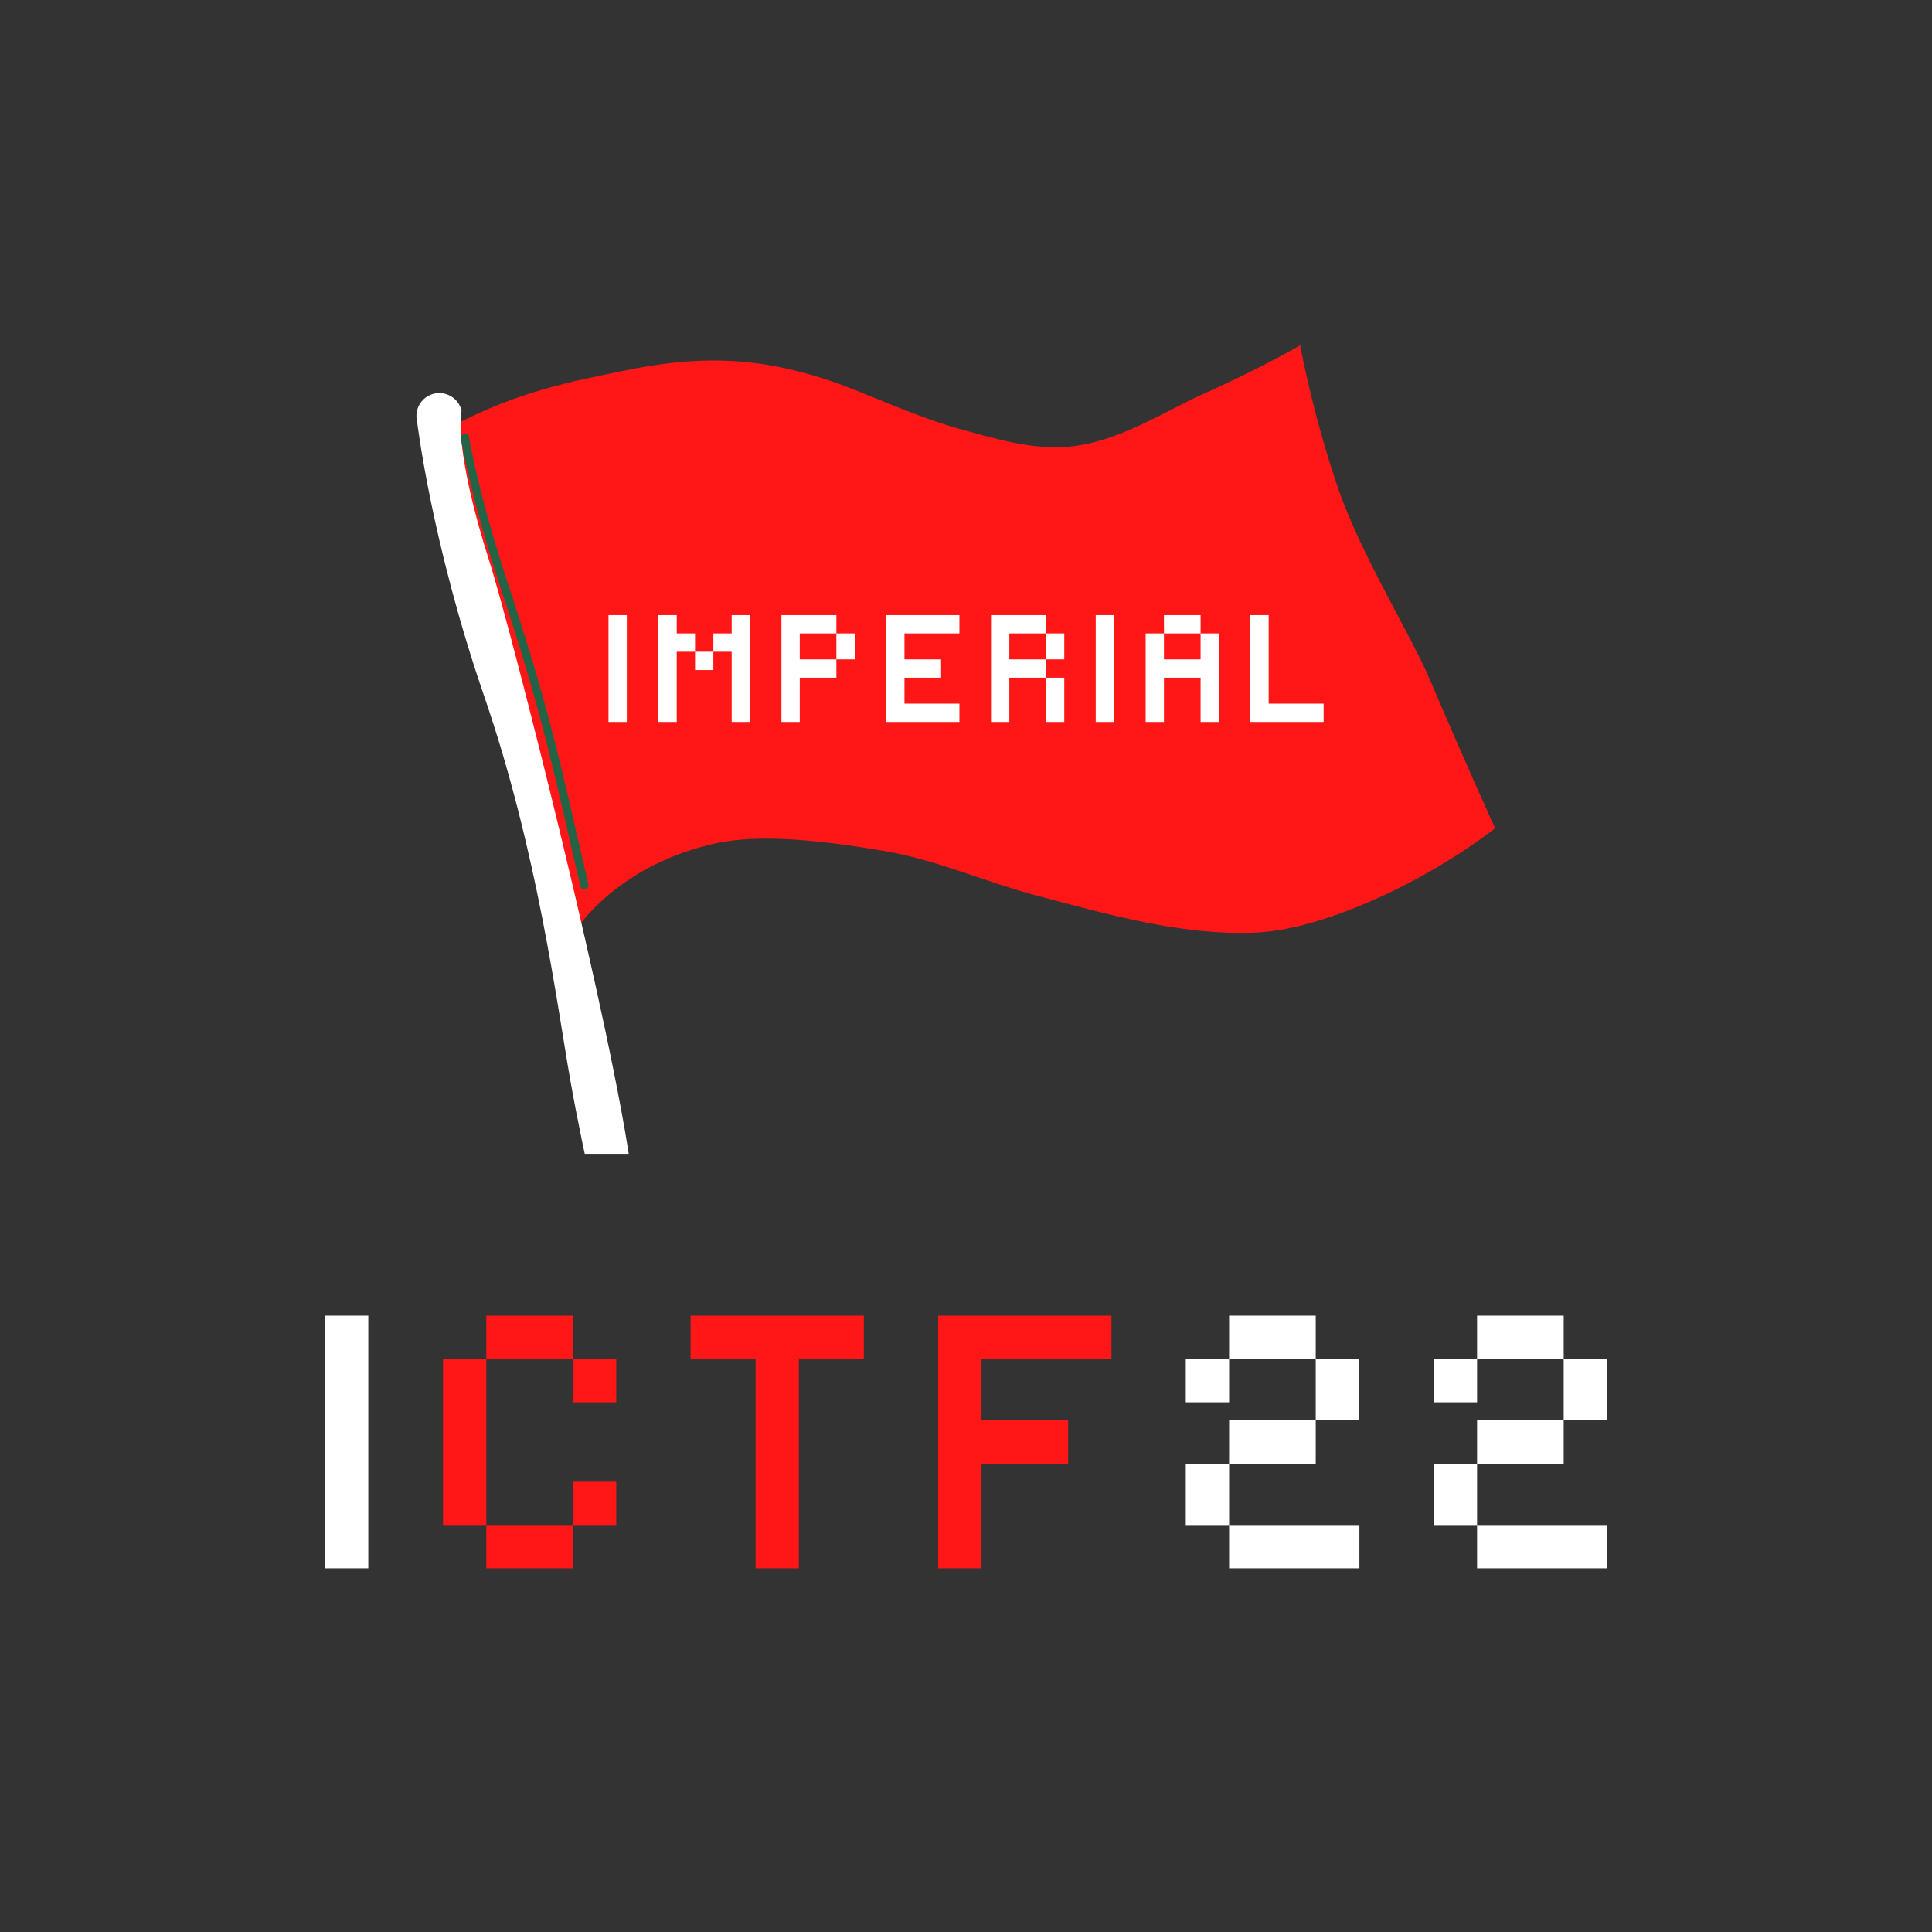
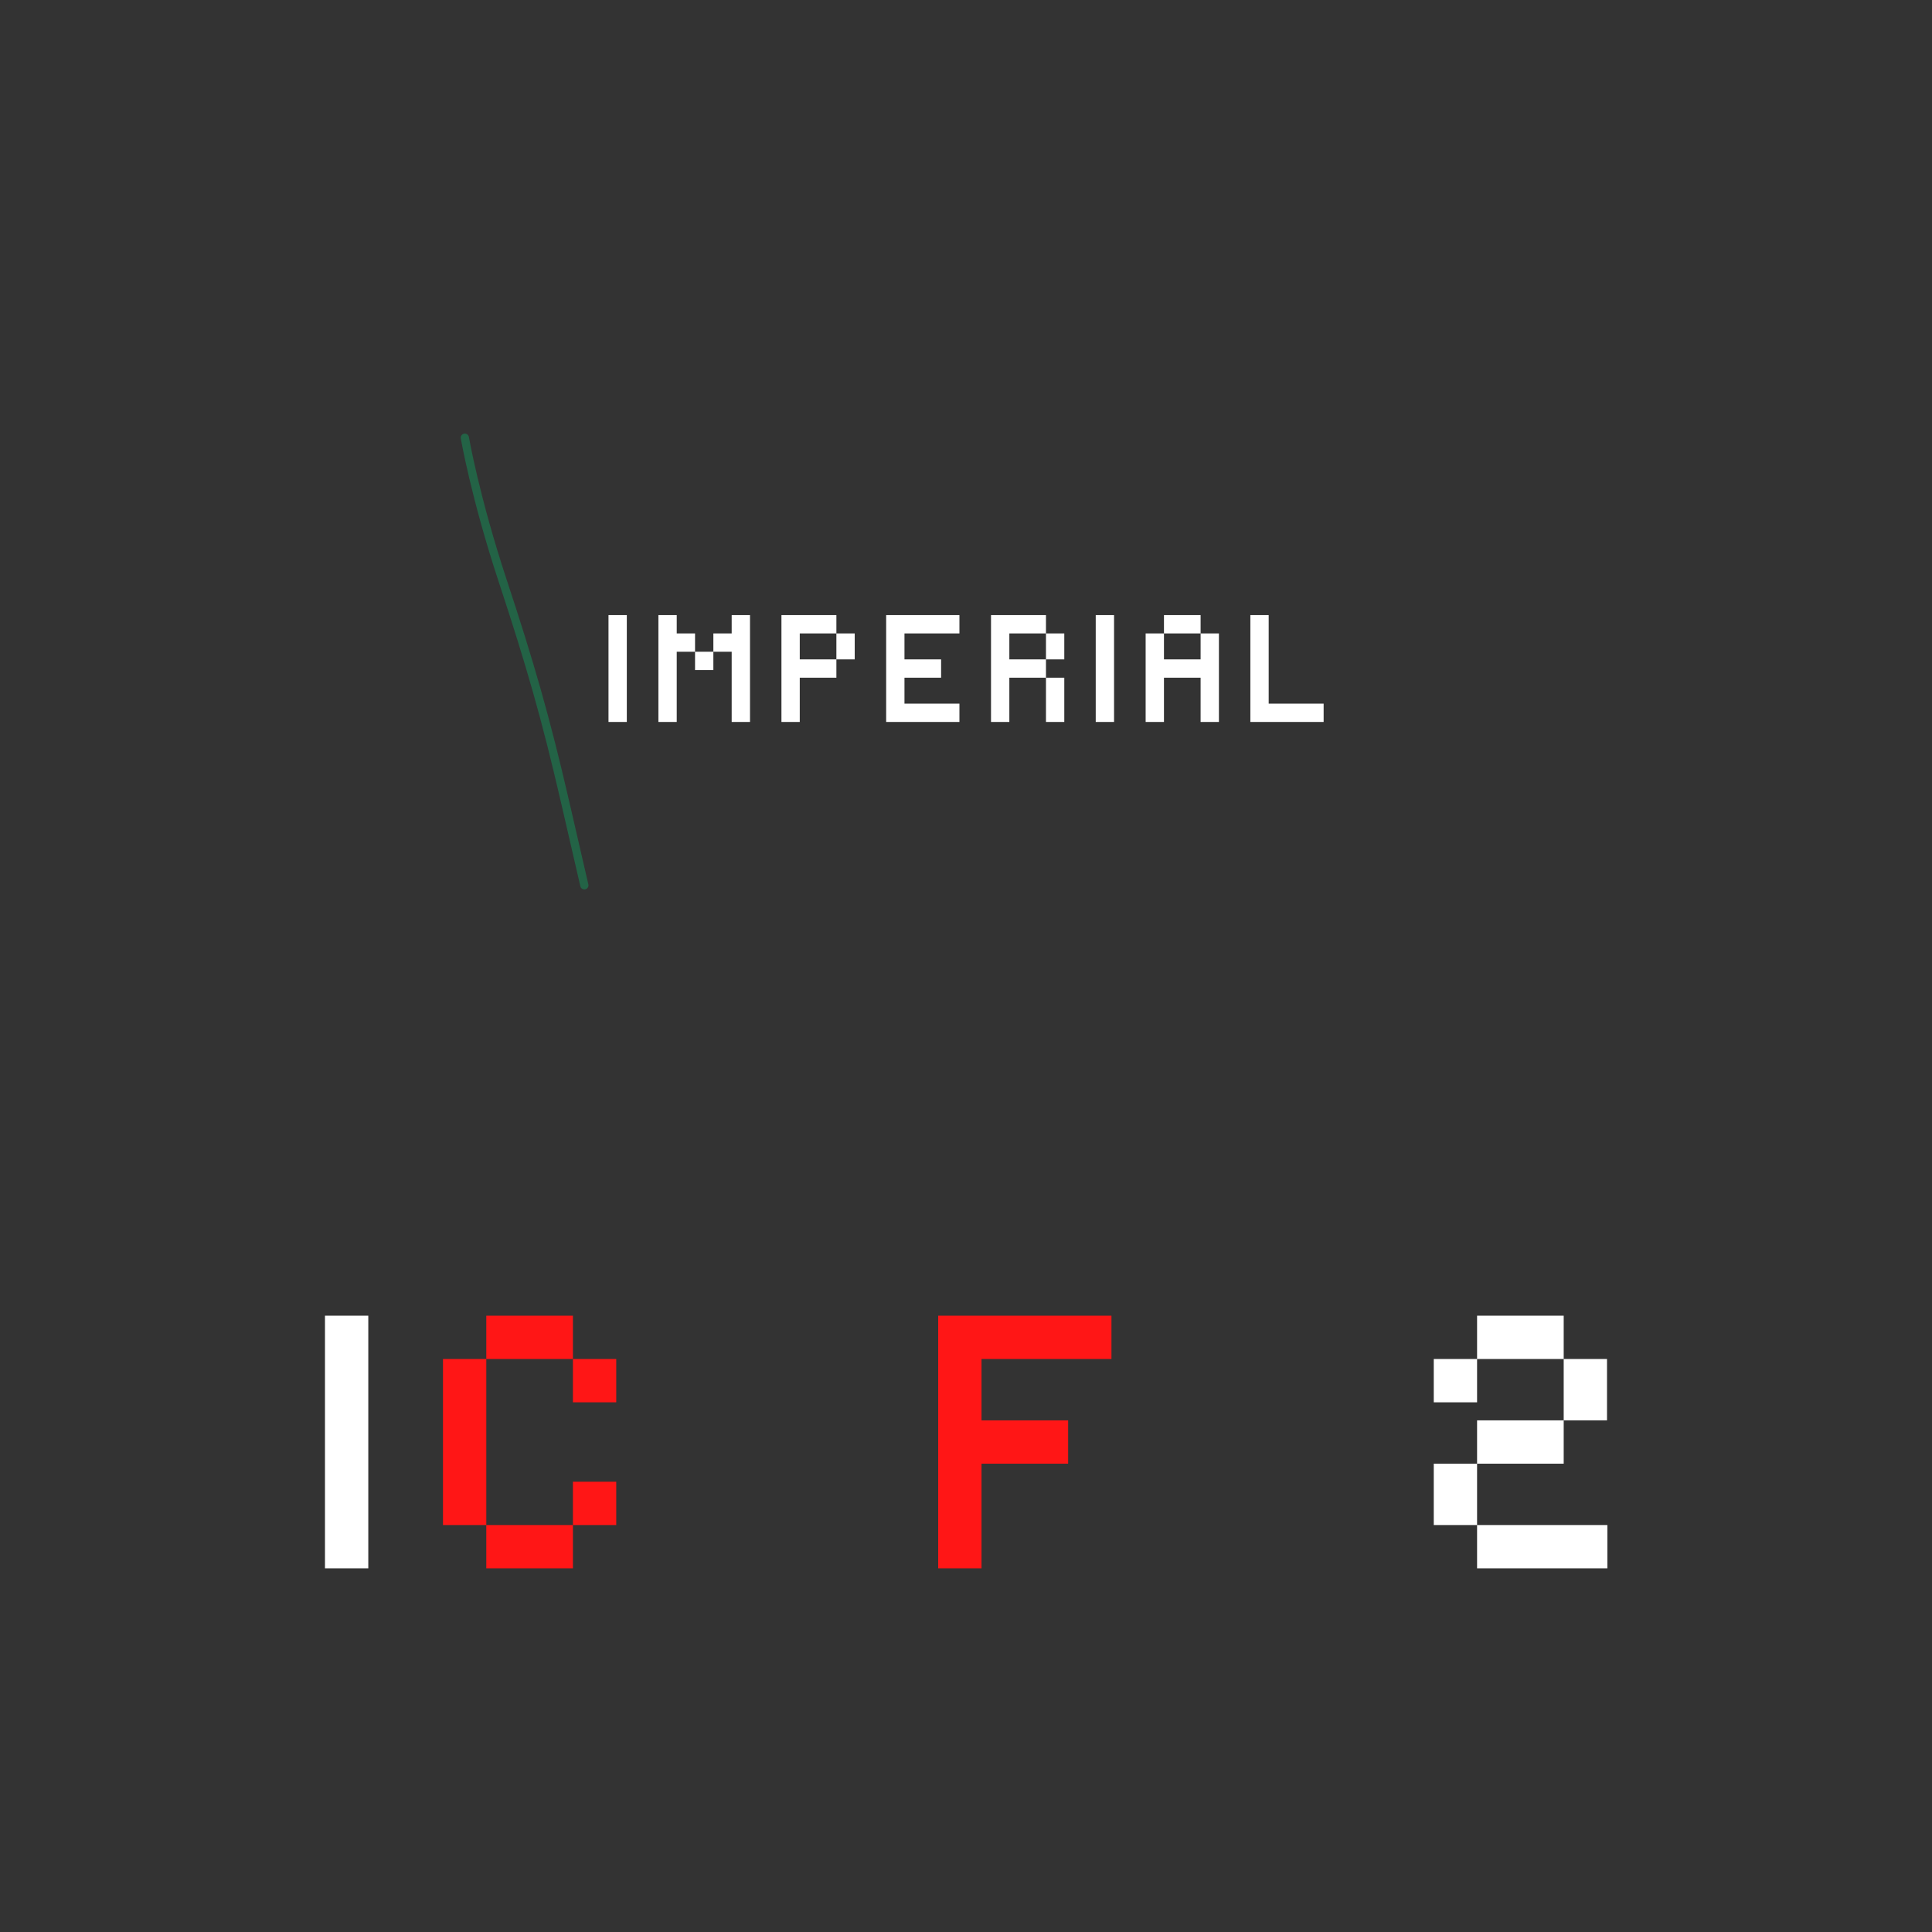
<svg xmlns="http://www.w3.org/2000/svg" width="810" zoomAndPan="magnify" viewBox="0 0 810 810" height="810" preserveAspectRatio="xMidYMid meet" version="1.0">
  <rect x="0" y="0" width="810" height="810" fill="#333333" stroke="none" />
  <defs>
    <g />
    <clipPath id="id1">
      <path d="M 189.488 144.762 L 626.848 144.762 L 626.848 392 L 189.488 392 Z M 189.488 144.762 " clip-rule="nonzero" />
    </clipPath>
    <clipPath id="id2">
-       <path d="M 174.586 164.223 L 316.723 164.223 L 316.723 483.762 L 174.586 483.762 Z M 174.586 164.223 " clip-rule="nonzero" />
-     </clipPath>
+       </clipPath>
  </defs>
  <g clip-path="url(#id1)">
-     <path fill="rgb(100%, 8.629%, 8.629%)" d="M 189.828 178.59 C 217.785 163.719 241.273 159.668 260.855 155.566 C 291.844 149.074 316.055 149.355 345.684 158.848 C 360.992 163.754 382.27 174.168 400.742 179.363 C 417.383 184.047 432.574 188.555 447.754 187.293 C 468.719 185.559 488.395 172.332 503.879 165.441 C 528.926 154.301 545.105 144.762 545.105 144.762 C 545.105 144.762 550.391 174.031 561.262 205.414 C 570.543 232.207 591.805 266.957 599.227 284.348 C 615.34 322.102 626.844 347.266 626.844 347.266 C 597.195 370.07 554.941 389.535 527.195 390.949 C 496.301 392.523 464.902 383.543 433.176 375.086 C 413.109 369.734 392.746 360.559 371.25 356.879 C 344.254 352.25 318.605 349.539 300.176 353.562 C 259.898 362.363 242.922 388.016 242.922 388.016 L 189.828 178.59 " fill-opacity="1" fill-rule="nonzero" />
-   </g>
+     </g>
  <g clip-path="url(#id2)">
-     <path fill="rgb(100%, 100%, 100%)" d="M 181.32 165.238 C 186.629 163.582 192.23 166.766 193.512 172.164 C 193.512 172.164 189.684 186.961 205.312 235.82 C 214.359 264.121 257.293 433.141 264.902 492.863 C 272.516 552.59 316.258 686.855 316.258 686.855 C 317.438 691.816 314.527 696.832 309.629 698.27 L 308.594 698.574 C 303.316 700.121 297.816 696.93 296.555 691.578 C 296.555 691.578 294.605 673.203 280.121 622.055 C 274.562 602.414 250.473 517.293 239.141 453.082 C 233.516 421.207 225.309 356.723 203.062 292.078 C 180.816 227.438 174.848 176.586 174.848 176.586 C 173.688 171.691 176.516 166.738 181.32 165.238 " fill-opacity="1" fill-rule="nonzero" />
-   </g>
+     </g>
  <path stroke-linecap="round" transform="matrix(0.115, 0, 0, -0.114, 174.587, 698.965)" fill="none" stroke-linejoin="round" d="M 176.517 4521.62 C 176.517 4521.62 213.902 4302.75 314.297 3995.957 C 414.693 3689.164 471.365 3490.936 541.772 3183.187 C 612.178 2875.37 612.178 2875.37 612.178 2875.37 " stroke="rgb(13.73%, 38.82%, 27.449%)" stroke-width="30" stroke-opacity="1" stroke-miterlimit="10" />
  <g fill="rgb(100%, 100%, 100%)" fill-opacity="1">
    <g transform="translate(128.681, 657.539)">
      <g>
        <path d="M 7.566 0 L 25.727 0 L 25.727 -105.93 L 7.566 -105.93 Z M 7.566 0 " />
      </g>
    </g>
  </g>
  <g fill="rgb(100%, 8.629%, 8.629%)" fill-opacity="1">
    <g transform="translate(178.158, 657.539)">
      <g>
        <path d="M 7.566 -87.77 L 7.566 -18.16 L 25.727 -18.16 L 25.727 0 L 62.043 0 L 62.043 -18.16 L 25.727 -18.16 L 25.727 -87.77 Z M 25.727 -105.93 L 25.727 -87.77 L 62.043 -87.77 L 62.043 -69.609 L 80.203 -69.609 L 80.203 -87.77 L 62.043 -87.77 L 62.043 -105.93 Z M 80.203 -18.16 L 80.203 -36.32 L 62.043 -36.32 L 62.043 -18.16 Z M 80.203 -18.16 " />
      </g>
    </g>
  </g>
  <g fill="rgb(100%, 8.629%, 8.629%)" fill-opacity="1">
    <g transform="translate(281.967, 657.539)">
      <g>
-         <path d="M 7.566 -105.93 L 7.566 -87.77 L 34.805 -87.77 L 34.805 0 L 52.965 0 L 52.965 -87.77 L 80.203 -87.77 L 80.203 -105.93 Z M 7.566 -105.93 " />
-       </g>
+         </g>
    </g>
  </g>
  <g fill="rgb(100%, 8.629%, 8.629%)" fill-opacity="1">
    <g transform="translate(385.777, 657.539)">
      <g>
        <path d="M 7.566 -105.93 L 7.566 0 L 25.727 0 L 25.727 -43.887 L 62.043 -43.887 L 62.043 -62.043 L 25.727 -62.043 L 25.727 -87.77 L 80.203 -87.77 L 80.203 -105.93 Z M 7.566 -105.93 " />
      </g>
    </g>
  </g>
  <g fill="rgb(100%, 100%, 100%)" fill-opacity="1">
    <g transform="translate(489.583, 657.539)">
      <g>
-         <path d="M 7.566 -43.887 L 7.566 -18.16 L 25.727 -18.16 L 25.727 0 L 80.355 0 L 80.355 -18.16 L 25.727 -18.16 L 25.727 -43.887 Z M 25.727 -105.93 L 25.727 -87.77 L 62.043 -87.77 L 62.043 -62.043 L 80.203 -62.043 L 80.203 -87.77 L 62.043 -87.77 L 62.043 -105.93 Z M 25.727 -62.043 L 25.727 -43.887 L 62.043 -43.887 L 62.043 -62.043 Z M 7.566 -87.77 L 7.566 -69.609 L 25.727 -69.609 L 25.727 -87.77 Z M 7.566 -87.77 " />
-       </g>
+         </g>
    </g>
  </g>
  <g fill="rgb(100%, 100%, 100%)" fill-opacity="1">
    <g transform="translate(593.544, 657.539)">
      <g>
        <path d="M 7.566 -43.887 L 7.566 -18.16 L 25.727 -18.16 L 25.727 0 L 80.355 0 L 80.355 -18.16 L 25.727 -18.16 L 25.727 -43.887 Z M 25.727 -105.93 L 25.727 -87.77 L 62.043 -87.77 L 62.043 -62.043 L 80.203 -62.043 L 80.203 -87.77 L 62.043 -87.77 L 62.043 -105.93 Z M 25.727 -62.043 L 25.727 -43.887 L 62.043 -43.887 L 62.043 -62.043 Z M 7.566 -87.77 L 7.566 -69.609 L 25.727 -69.609 L 25.727 -87.77 Z M 7.566 -87.77 " />
      </g>
    </g>
  </g>
  <g fill="rgb(100%, 100%, 100%)" fill-opacity="1">
    <g transform="translate(251.916, 302.686)">
      <g>
        <path d="M 3.199 0 L 10.879 0 L 10.879 -44.797 L 3.199 -44.797 Z M 3.199 0 " />
      </g>
    </g>
  </g>
  <g fill="rgb(100%, 100%, 100%)" fill-opacity="1">
    <g transform="translate(272.843, 302.686)">
      <g>
        <path d="M 3.199 -44.797 L 3.199 0 L 10.879 0 L 10.879 -29.438 L 18.559 -29.438 L 18.559 -21.758 L 26.238 -21.758 L 26.238 -29.438 L 18.559 -29.438 L 18.559 -37.117 L 10.879 -37.117 L 10.879 -44.797 Z M 33.918 -29.438 L 33.918 0 L 41.598 0 L 41.598 -44.797 L 33.918 -44.797 L 33.918 -37.117 L 26.238 -37.117 L 26.238 -29.438 Z M 33.918 -29.438 " />
      </g>
    </g>
  </g>
  <g fill="rgb(100%, 100%, 100%)" fill-opacity="1">
    <g transform="translate(324.424, 302.686)">
      <g>
        <path d="M 10.879 -37.117 L 26.238 -37.117 L 26.238 -26.238 L 33.918 -26.238 L 33.918 -37.117 L 26.238 -37.117 L 26.238 -44.797 L 3.199 -44.797 L 3.199 0 L 10.879 0 L 10.879 -18.559 L 26.238 -18.559 L 26.238 -26.238 L 10.879 -26.238 Z M 10.879 -37.117 " />
      </g>
    </g>
  </g>
  <g fill="rgb(100%, 100%, 100%)" fill-opacity="1">
    <g transform="translate(368.326, 302.686)">
      <g>
        <path d="M 3.199 -44.797 L 3.199 0 L 33.918 0 L 33.918 -7.68 L 10.879 -7.68 L 10.879 -18.559 L 26.238 -18.559 L 26.238 -26.238 L 10.879 -26.238 L 10.879 -37.117 L 33.918 -37.117 L 33.918 -44.797 Z M 3.199 -44.797 " />
      </g>
    </g>
  </g>
  <g fill="rgb(100%, 100%, 100%)" fill-opacity="1">
    <g transform="translate(412.291, 302.686)">
      <g>
        <path d="M 10.879 -37.117 L 26.238 -37.117 L 26.238 -26.238 L 33.918 -26.238 L 33.918 -37.117 L 26.238 -37.117 L 26.238 -44.797 L 3.199 -44.797 L 3.199 0 L 10.879 0 L 10.879 -18.559 L 26.238 -18.559 L 26.238 0 L 33.918 0 L 33.918 -18.559 L 26.238 -18.559 L 26.238 -26.238 L 10.879 -26.238 Z M 10.879 -37.117 " />
      </g>
    </g>
  </g>
  <g fill="rgb(100%, 100%, 100%)" fill-opacity="1">
    <g transform="translate(456.193, 302.686)">
      <g>
        <path d="M 3.199 0 L 10.879 0 L 10.879 -44.797 L 3.199 -44.797 Z M 3.199 0 " />
      </g>
    </g>
  </g>
  <g fill="rgb(100%, 100%, 100%)" fill-opacity="1">
    <g transform="translate(477.12, 302.686)">
      <g>
        <path d="M 10.879 -37.117 L 26.238 -37.117 L 26.238 -26.238 L 10.879 -26.238 L 10.879 -37.117 L 3.199 -37.117 L 3.199 0 L 10.879 0 L 10.879 -18.559 L 26.238 -18.559 L 26.238 0 L 33.918 0 L 33.918 -37.117 L 26.238 -37.117 L 26.238 -44.797 L 10.879 -44.797 Z M 10.879 -37.117 " />
      </g>
    </g>
  </g>
  <g fill="rgb(100%, 100%, 100%)" fill-opacity="1">
    <g transform="translate(521.022, 302.686)">
      <g>
        <path d="M 3.199 -44.797 L 3.199 0 L 33.918 0 L 33.918 -7.68 L 10.879 -7.68 L 10.879 -44.797 Z M 3.199 -44.797 " />
      </g>
    </g>
  </g>
  <g fill="rgb(100%, 100%, 100%)" fill-opacity="1">
    <g transform="translate(408.419, 359.686)">
      <g />
    </g>
  </g>
</svg>